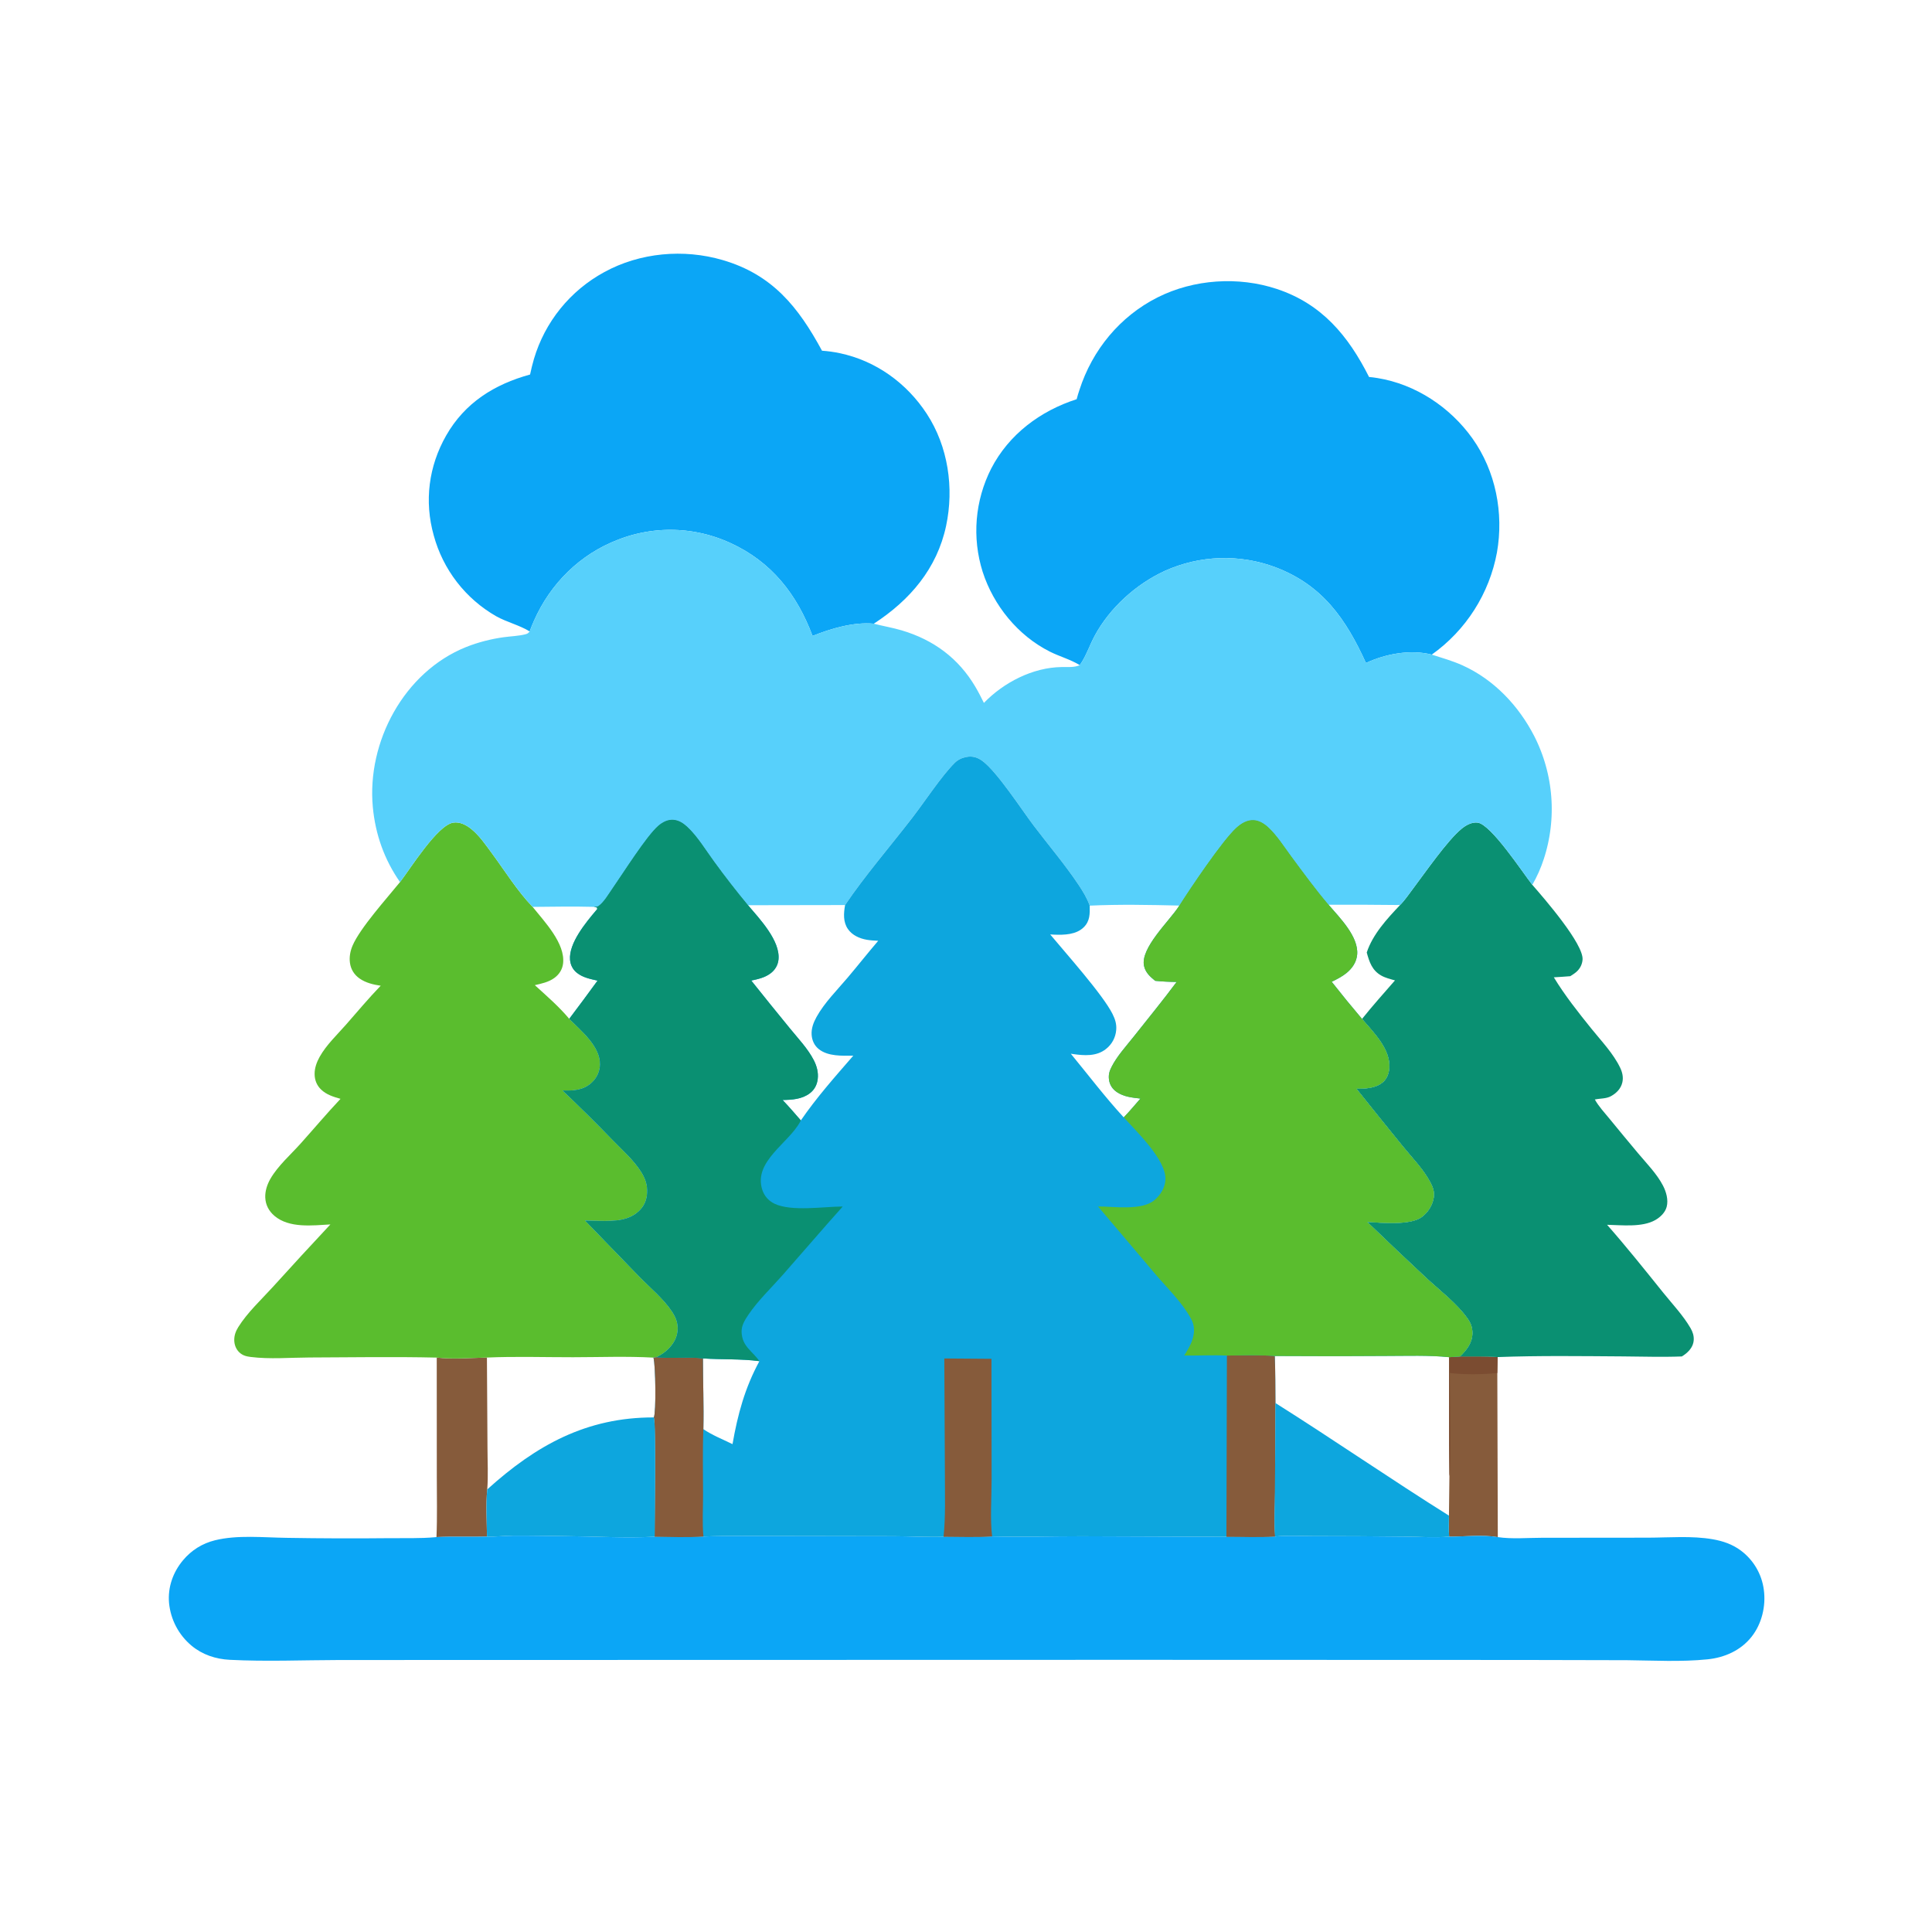
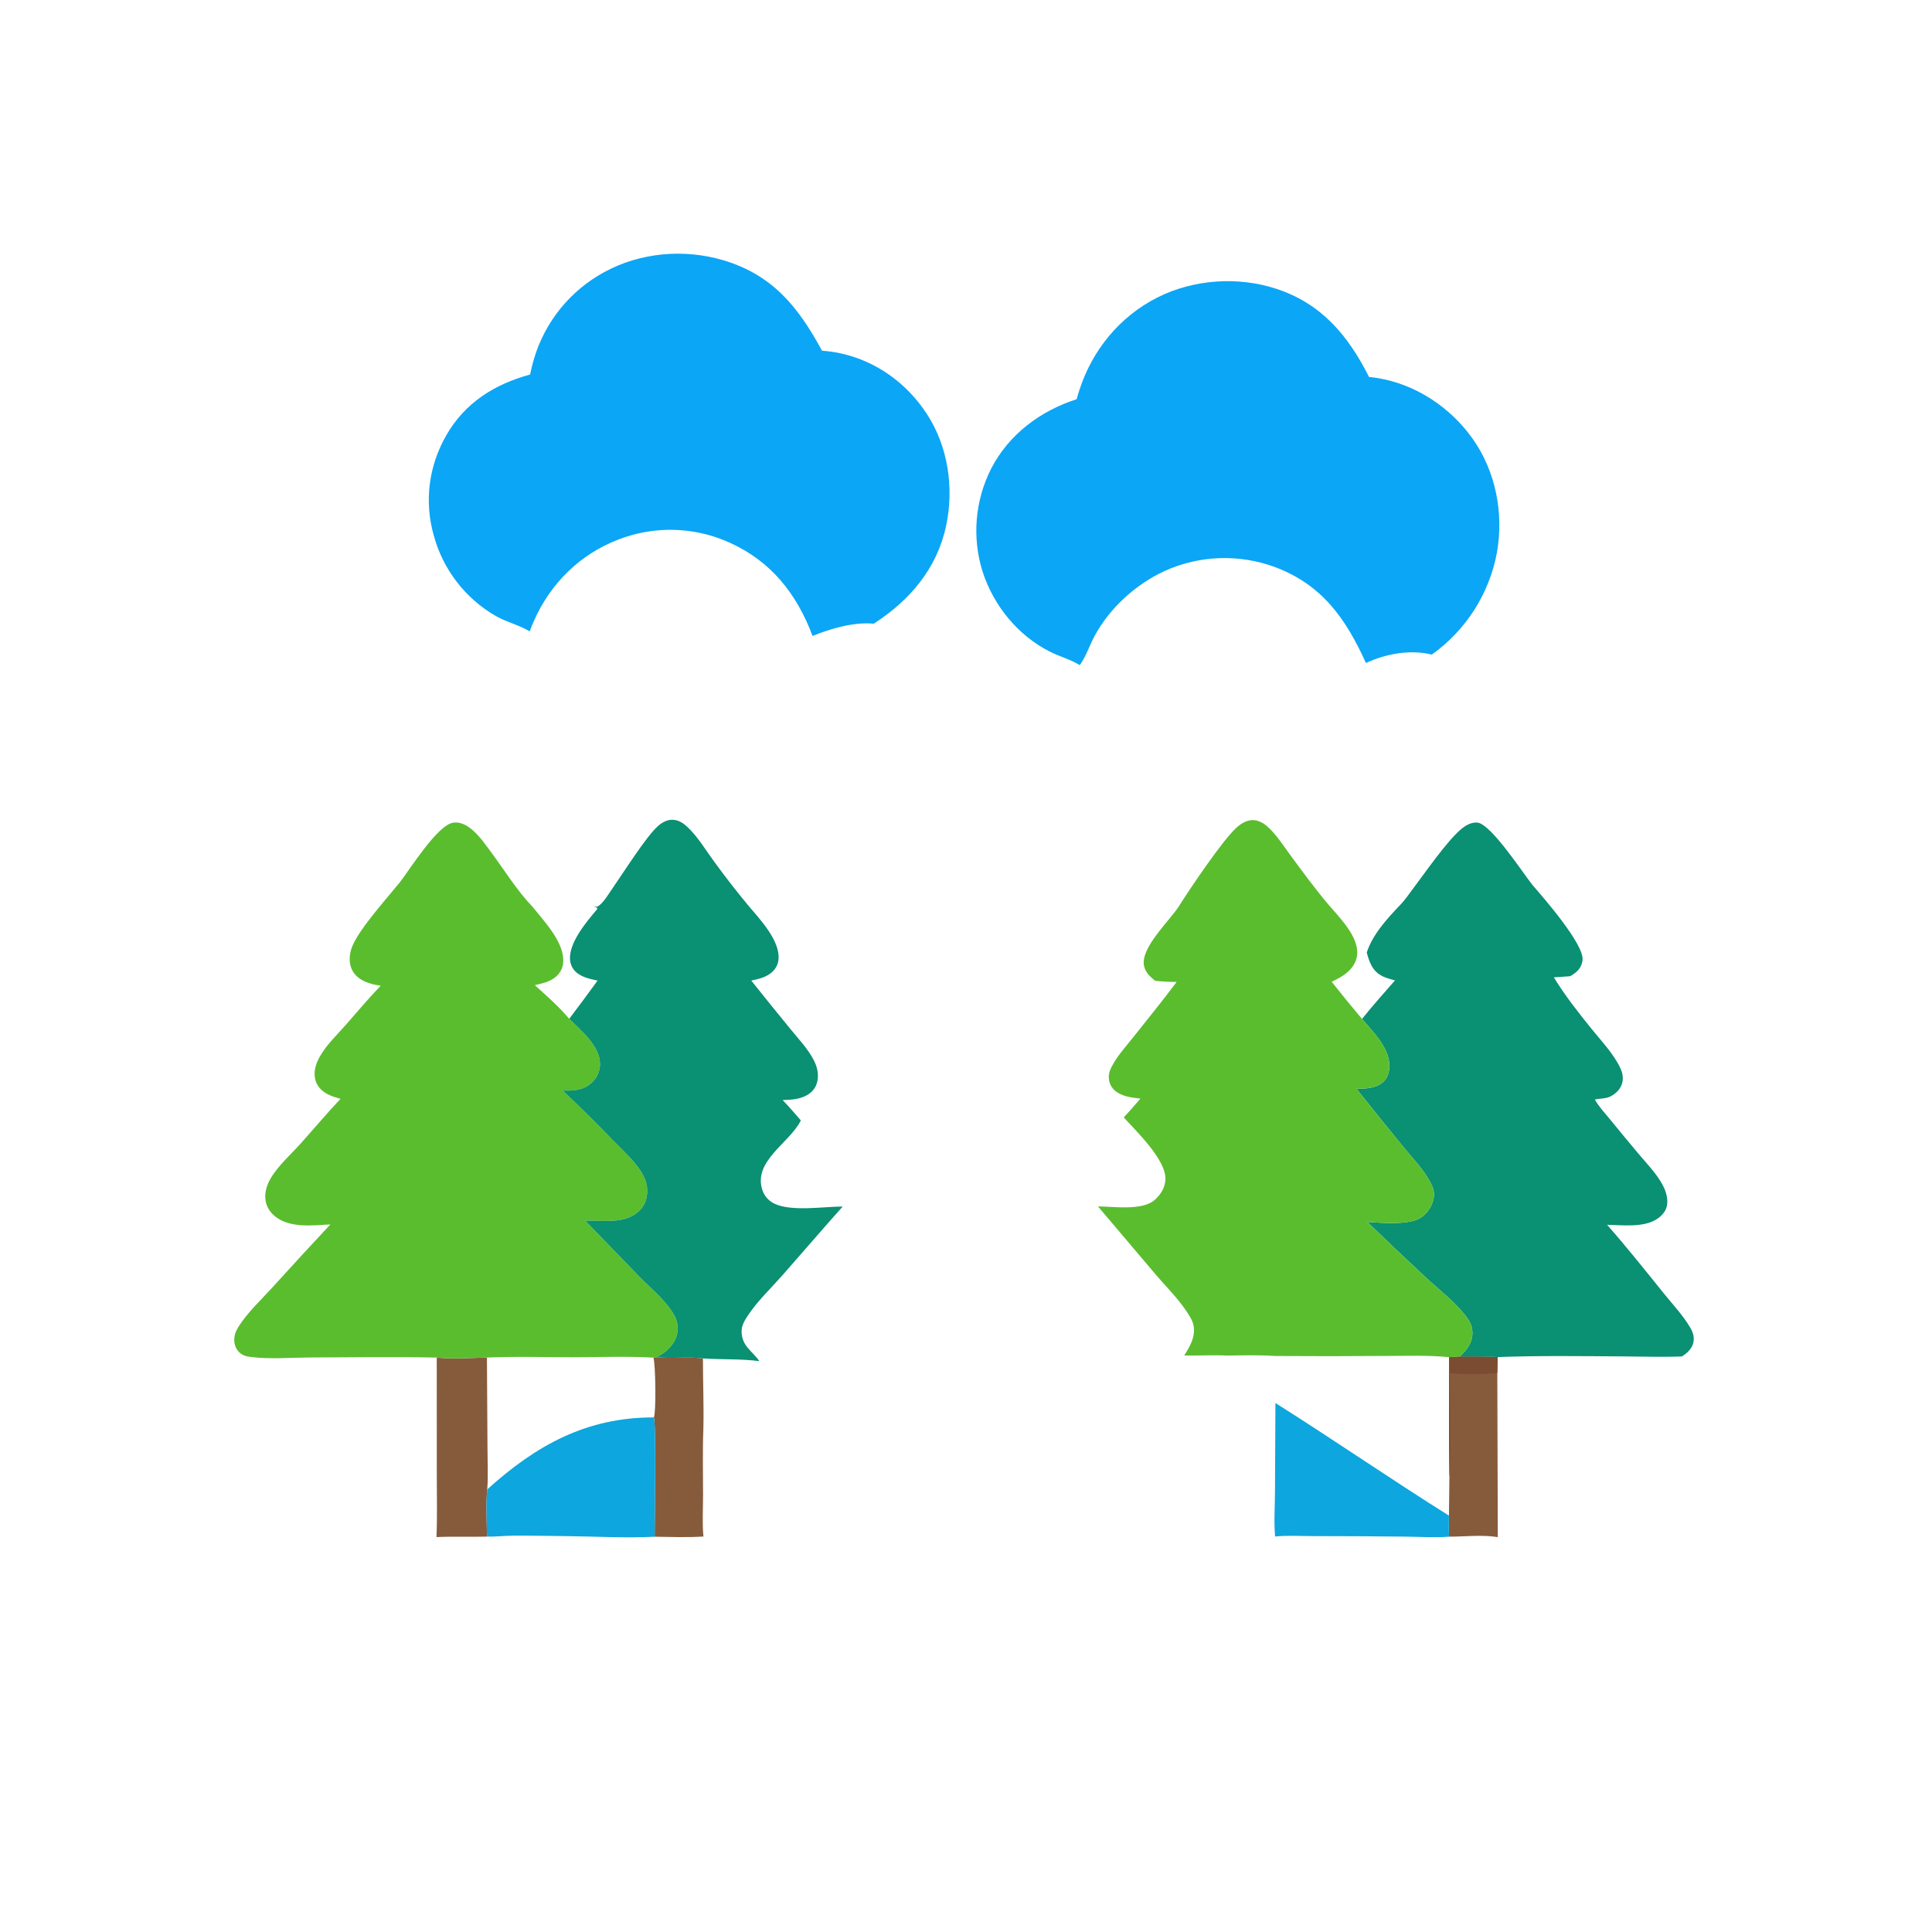
<svg xmlns="http://www.w3.org/2000/svg" width="1024" height="1024" viewBox="0 0 1024 1024" fill="none">
  <path d="M773.809 718.991C780.433 719.024 787.159 718.839 793.764 719.279L793.611 727.719L793.865 814.708C785.501 813.343 776.536 814.456 768.071 814.47C767.807 810.762 767.927 807.031 767.973 803.315L768.218 782.395C767.933 761.385 768.061 740.354 768.041 719.341L773.809 718.991Z" fill="#865B3B" />
  <path d="M773.809 718.991C780.433 719.024 787.159 718.839 793.764 719.279L793.611 727.719C785.486 728.551 776.569 728.641 768.44 727.745C768.449 734.291 769.238 779.94 768.218 782.395C767.933 761.385 768.061 740.354 768.041 719.341L773.809 718.991Z" fill="#7B4C31" />
  <path d="M231.485 719.556C240.094 720.473 249.414 719.728 258.081 719.526L258.376 767.324C258.389 774.594 258.813 782.167 258.25 789.413C257.456 797.579 258.029 806.219 258.107 814.428C249.189 814.685 240.252 814.27 231.341 814.688C231.803 803.932 231.498 793.049 231.517 782.28L231.485 719.556Z" fill="#865B3B" />
  <path d="M742.069 479.68C744.646 477.089 746.727 473.931 748.931 471.017C755.214 462.711 767.122 445.438 774.656 439.273C776.987 437.365 780.125 435.586 783.258 436.027C790.425 437.038 807.191 462.682 812.159 468.971C818.383 476.095 839.509 500.415 838.787 508.698C838.562 511.288 837.398 513.488 835.43 515.196C834.468 516.031 833.348 516.708 832.282 517.401C829.378 517.605 826.464 517.868 823.556 517.998C829.38 527.568 836.472 536.536 843.498 545.245C848.721 551.718 855.073 558.34 858.693 565.865C859.886 568.348 860.497 570.96 859.877 573.695C859.135 576.969 856.766 579.378 853.902 580.966C851.281 582.419 848.162 582.132 845.295 582.764C847.406 586.51 850.43 589.741 853.15 593.054C858.138 599.155 863.163 605.226 868.225 611.266C872.755 616.661 878.195 622.165 881.437 628.437C883.139 631.729 884.339 635.938 883.376 639.631C882.576 642.696 879.996 645.143 877.316 646.664C870.329 650.628 859.579 649.324 851.792 649.166C862.049 660.806 871.743 672.967 881.465 685.053C886.338 691.113 892.117 697.204 896.014 703.924C897.165 705.909 897.856 707.97 897.709 710.288C897.518 713.297 895.768 715.651 893.496 717.498C892.832 718.038 892.139 718.494 891.414 718.946C880.987 719.351 870.543 718.988 860.111 718.921C838.092 718.781 815.766 718.453 793.764 719.279C787.159 718.839 780.433 719.024 773.809 718.991C777.363 715.501 780.402 711.782 780.411 706.514C780.416 703.534 779.562 701.286 777.862 698.873C772.117 690.72 763.225 684.07 755.922 677.281C745.426 667.502 735.015 657.634 724.69 647.677C732.086 648.069 747.151 649.582 753.392 645.18C756.78 642.79 759.41 638.685 759.948 634.554C760.329 631.636 759.514 629.305 758.171 626.741C754.483 619.702 748.367 613.529 743.37 607.382C735.168 597.31 727.022 587.192 718.933 577.029C723.709 577.053 729.108 576.871 732.934 573.607C735.122 571.739 736.119 569.03 736.349 566.219C737.181 556.087 727.947 547.114 721.913 540.045C716.429 533.586 711.069 527.027 705.833 520.366C708.535 519.046 711.306 517.648 713.651 515.742C716.703 513.261 718.961 509.982 719.323 505.993C720.193 496.395 709.973 486.308 704.165 479.523C716.8 479.484 729.435 479.536 742.069 479.68ZM704.165 479.523C709.973 486.308 720.193 496.395 719.323 505.993C718.961 509.982 716.703 513.261 713.651 515.742C711.306 517.648 708.535 519.046 705.833 520.366C711.069 527.027 716.429 533.586 721.913 540.045C727.491 533.057 733.501 526.384 739.361 519.63C736.912 518.937 734.29 518.318 732.065 517.052C727.215 514.293 725.791 509.901 724.401 504.845C727.596 495.139 735.189 486.959 742.069 479.68C729.435 479.536 716.8 479.484 704.165 479.523Z" fill="#0A9072" />
  <path d="M280.95 198.502C281.534 195.725 282.218 192.972 283.003 190.244C283.362 189.03 283.751 187.825 284.17 186.63C284.589 185.435 285.036 184.251 285.513 183.078C285.99 181.905 286.495 180.744 287.029 179.596C287.562 178.447 288.124 177.313 288.714 176.192C289.303 175.071 289.92 173.966 290.564 172.875C291.208 171.785 291.878 170.711 292.575 169.654C293.272 168.597 293.994 167.557 294.741 166.535C295.489 165.513 296.261 164.51 297.058 163.526C297.855 162.542 298.676 161.578 299.52 160.634C300.365 159.691 301.232 158.768 302.121 157.867C303.011 156.966 303.922 156.087 304.855 155.231C305.788 154.375 306.742 153.542 307.715 152.732C308.689 151.923 309.682 151.138 310.695 150.377C311.707 149.616 312.737 148.881 313.786 148.171C314.835 147.461 315.9 146.777 316.982 146.12C318.064 145.463 319.162 144.832 320.275 144.228C339.231 133.839 362.357 131.797 383.011 137.834C409.375 145.539 423.084 162.638 435.681 185.886C438.826 186.099 441.94 186.532 445.024 187.184C464.164 191.17 480.57 203.031 491.217 219.335C502.534 236.664 505.734 258.593 501.459 278.697C496.633 301.392 482.224 318.18 463.128 330.568C452.565 329.55 440.364 333.148 430.666 337.059C422.398 315 408.944 297.768 387.169 287.822C386.591 287.555 386.01 287.296 385.425 287.044C384.841 286.792 384.254 286.547 383.663 286.31C383.072 286.073 382.479 285.843 381.882 285.62C381.286 285.397 380.687 285.182 380.085 284.975C379.483 284.768 378.879 284.568 378.272 284.376C377.665 284.183 377.056 283.999 376.445 283.822C375.834 283.645 375.22 283.476 374.604 283.314C373.989 283.153 373.371 282.999 372.752 282.853C372.132 282.707 371.511 282.569 370.888 282.438C370.265 282.307 369.641 282.185 369.014 282.07C368.388 281.955 367.761 281.848 367.132 281.749C366.503 281.65 365.874 281.558 365.243 281.475C364.612 281.392 363.98 281.316 363.347 281.249C362.714 281.182 362.08 281.122 361.446 281.071C360.811 281.02 360.176 280.976 359.541 280.94C358.905 280.905 358.269 280.877 357.633 280.857C356.997 280.838 356.361 280.826 355.724 280.822C355.087 280.819 354.451 280.823 353.815 280.835C353.178 280.848 352.542 280.868 351.906 280.896C351.271 280.925 350.635 280.961 350 281.005C349.365 281.049 348.731 281.101 348.097 281.161C347.464 281.222 346.831 281.29 346.199 281.366C345.567 281.442 344.936 281.526 344.306 281.617C343.676 281.709 343.047 281.809 342.42 281.916C341.793 282.024 341.167 282.14 340.543 282.263C339.918 282.386 339.295 282.517 338.674 282.656C338.053 282.795 337.433 282.941 336.816 283.096C336.199 283.251 335.583 283.413 334.97 283.583C334.357 283.752 333.745 283.93 333.136 284.115C332.527 284.3 331.921 284.493 331.317 284.694C330.713 284.895 330.111 285.103 329.512 285.318C328.913 285.533 328.317 285.756 327.724 285.987C307.395 293.724 291.659 309.366 282.973 329.137C282.171 330.963 281.406 332.793 280.737 334.672C275.403 331.362 268.577 329.756 262.984 326.621C261.979 326.046 260.989 325.446 260.013 324.823C259.038 324.199 258.078 323.552 257.135 322.881C256.191 322.21 255.264 321.517 254.355 320.8C253.446 320.083 252.554 319.345 251.681 318.584C250.808 317.824 249.954 317.043 249.119 316.24C248.284 315.438 247.47 314.616 246.676 313.773C245.881 312.931 245.108 312.07 244.356 311.189C243.604 310.308 242.874 309.41 242.167 308.494C241.459 307.578 240.774 306.645 240.112 305.695C239.451 304.745 238.813 303.779 238.198 302.797C237.584 301.816 236.994 300.82 236.428 299.81C235.863 298.799 235.323 297.776 234.808 296.739C234.293 295.702 233.803 294.653 233.34 293.592C232.877 292.531 232.44 291.459 232.029 290.376C231.618 289.294 231.234 288.202 230.877 287.101C230.52 285.999 230.191 284.889 229.888 283.772C224.815 265.684 227.181 247.126 236.474 230.838C246.379 213.476 261.983 203.716 280.95 198.502Z" fill="#0BA6F6" />
  <path d="M570.646 211.59C571.054 209.926 571.603 208.287 572.129 206.657C578.969 185.476 593.562 167.687 613.52 157.635C632.737 147.957 656.336 146.399 676.711 153.144C700.595 161.051 714.614 177.982 725.626 199.808C727.143 199.92 728.634 200.14 730.134 200.384C750.316 203.658 768.622 215.818 780.417 232.378C792.751 249.697 797.084 271.889 793.43 292.737C793.181 294.088 792.899 295.432 792.585 296.769C792.272 298.106 791.926 299.434 791.548 300.755C791.17 302.076 790.761 303.386 790.32 304.687C789.879 305.988 789.407 307.277 788.904 308.555C788.401 309.833 787.867 311.098 787.303 312.35C786.74 313.603 786.146 314.841 785.522 316.064C784.899 317.288 784.246 318.496 783.565 319.688C782.883 320.881 782.173 322.056 781.435 323.214C780.696 324.372 779.93 325.512 779.137 326.633C778.344 327.754 777.525 328.856 776.678 329.938C775.832 331.019 774.96 332.08 774.063 333.12C773.166 334.16 772.244 335.178 771.298 336.173C770.352 337.168 769.382 338.14 768.389 339.089C767.396 340.038 766.381 340.963 765.343 341.862C764.306 342.762 763.247 343.637 762.167 344.486C761.088 345.335 759.988 346.157 758.869 346.953C747.631 344.088 734.322 346.542 723.987 351.406C713.326 327.997 700.96 310.117 675.956 300.636C674.781 300.198 673.597 299.789 672.402 299.409C671.207 299.029 670.004 298.678 668.792 298.356C667.58 298.035 666.361 297.743 665.135 297.481C663.909 297.219 662.677 296.987 661.44 296.786C660.203 296.584 658.961 296.412 657.715 296.271C656.47 296.13 655.221 296.02 653.97 295.939C652.719 295.859 651.466 295.809 650.213 295.79C648.959 295.771 647.706 295.783 646.453 295.825C645.2 295.867 643.948 295.94 642.699 296.043C641.45 296.146 640.203 296.279 638.96 296.443C637.717 296.607 636.479 296.801 635.246 297.026C634.012 297.251 632.785 297.505 631.564 297.789C630.343 298.074 629.129 298.388 627.924 298.731C626.718 299.075 625.521 299.448 624.334 299.85C623.147 300.252 621.97 300.683 620.803 301.142C619.636 301.601 618.482 302.089 617.339 302.605C602.109 309.606 588.16 322.21 580.193 337.011C577.497 342.021 575.609 347.937 572.303 352.543C567.485 349.556 561.558 347.946 556.448 345.379C539.568 336.899 526.611 320.987 520.825 303.067C520.472 301.948 520.146 300.822 519.848 299.687C519.549 298.553 519.278 297.412 519.035 296.264C518.792 295.117 518.577 293.964 518.39 292.805C518.203 291.647 518.044 290.485 517.913 289.32C517.782 288.154 517.68 286.986 517.606 285.815C517.533 284.644 517.487 283.472 517.47 282.299C517.453 281.126 517.464 279.954 517.504 278.781C517.544 277.608 517.612 276.438 517.709 275.269C517.806 274.1 517.931 272.934 518.084 271.771C518.237 270.608 518.419 269.449 518.629 268.295C518.838 267.14 519.076 265.992 519.341 264.849C519.606 263.706 519.899 262.571 520.22 261.443C520.541 260.314 520.888 259.194 521.263 258.083C521.638 256.971 522.04 255.869 522.468 254.777C522.897 253.685 523.351 252.604 523.832 251.534C524.313 250.464 524.82 249.406 525.352 248.361C534.721 230.205 551.44 217.756 570.646 211.59Z" fill="#0BA6F6" />
  <path d="M212.018 467.517C217.355 460.614 231.806 437.352 240.164 436.029C243.712 435.467 247.079 437.204 249.761 439.369C254.111 442.883 257.365 447.715 260.66 452.171C267.574 461.519 274.257 472.348 282.305 480.671C293.104 480.561 303.928 480.378 314.725 480.652L316.435 481.001L316.534 481.844L315.899 482.587C310.546 488.945 301.38 499.893 302.14 508.76C302.373 511.477 303.614 513.89 305.749 515.599C308.93 518.145 312.854 518.87 316.72 519.754C311.78 526.549 306.777 533.296 301.71 539.997C307.991 546.254 318.255 554.552 318.026 564.281C318.013 564.726 317.978 565.17 317.921 565.612C317.864 566.054 317.786 566.492 317.686 566.926C317.585 567.36 317.464 567.788 317.321 568.21C317.178 568.632 317.014 569.046 316.831 569.452C316.647 569.858 316.443 570.254 316.22 570.639C315.997 571.025 315.755 571.399 315.495 571.76C315.234 572.122 314.957 572.47 314.662 572.804C314.367 573.138 314.057 573.457 313.73 573.76C309.282 577.945 303.944 578.182 298.201 577.994C307.397 586.673 316.382 595.566 325.157 604.671C330.136 609.779 335.965 614.96 339.795 621.021C341.71 624.053 342.942 627.11 343.03 630.734C343.128 634.759 342.07 638.42 339.23 641.35C333.479 647.282 325.54 647.194 317.902 647.114C315.315 647.085 312.729 647.033 310.143 646.959L339.093 676.86C344.807 682.684 351.816 688.411 356.289 695.278C358.169 698.164 359.199 700.72 359.205 704.192C359.213 708.636 357.053 712.333 353.906 715.34C352.157 717.011 350.158 718.244 348.018 719.344L346.335 719.567C332.123 718.779 317.971 719.348 303.749 719.359C288.574 719.371 273.237 718.873 258.081 719.526C249.414 719.728 240.094 720.473 231.485 719.556C209.044 719.039 186.45 719.413 163.997 719.501C153.748 719.54 143.006 720.492 132.827 719.214C130.492 718.921 128.602 718.432 126.854 716.786C125.096 715.131 124.202 712.752 124.158 710.361C124.111 707.795 124.97 705.502 126.313 703.355C131.083 695.735 138.458 688.856 144.522 682.213C154.627 671.051 164.822 659.972 175.107 648.975C165.639 649.495 153.359 651.085 145.52 644.477C142.523 641.951 140.741 638.63 140.595 634.686C140.466 631.225 141.621 627.741 143.336 624.77C147.316 617.874 154.038 612.017 159.349 606.093C166.413 598.213 173.226 590.116 180.48 582.408C176.713 581.33 173.062 580.253 170.165 577.461C167.87 575.25 166.754 572.385 166.748 569.219C166.743 565.976 167.885 562.898 169.448 560.1C172.923 553.88 178.725 548.393 183.422 543.046C189.479 536.151 195.406 529.054 201.779 522.451C197.907 521.889 193.929 520.94 190.666 518.687C187.735 516.664 185.924 513.767 185.467 510.224C185.071 507.157 185.65 504.073 186.85 501.243C190.824 491.87 205.205 475.939 212.018 467.517ZM282.305 480.671C288.453 488.383 299.759 500.027 298.436 510.735C298.042 513.918 296.338 516.527 293.755 518.382C290.689 520.584 287.074 521.316 283.467 522.155C289.746 527.865 296.246 533.476 301.71 539.997C306.777 533.296 311.78 526.549 316.72 519.754C312.854 518.87 308.93 518.145 305.749 515.599C303.614 513.89 302.373 511.477 302.14 508.76C301.38 499.893 310.546 488.945 315.899 482.587L316.534 481.844L316.435 481.001L314.725 480.652C303.928 480.378 293.104 480.561 282.305 480.671Z" fill="#5ABD2E" />
-   <path d="M258.107 814.428C262.648 814.548 267.203 813.989 271.755 813.943C280.993 813.85 290.254 814.095 299.493 814.171C315.194 814.301 331.313 815.317 346.971 814.499C355.555 814.62 364.271 814.946 372.839 814.385C386.415 813.859 400.047 814.106 413.634 814.121L473.619 814.223C482.414 814.26 491.323 814.767 500.098 814.522C508.624 814.525 517.347 814.909 525.846 814.334C541.578 814.755 557.481 814.246 573.229 814.258L650.029 814.541C658.56 814.526 667.334 814.945 675.832 814.375C682.373 813.733 689.327 814.158 695.912 814.166C712 814.17 728.087 814.26 744.174 814.435C751.996 814.488 760.289 815.099 768.071 814.47C776.536 814.456 785.501 813.343 793.865 814.708C801.307 815.805 809.683 815.054 817.244 815.054L873.5 815.002C884.746 814.964 896.702 813.914 907.801 815.847C913.203 816.788 918.173 818.483 922.62 821.777C923.035 822.084 923.442 822.402 923.841 822.73C924.24 823.058 924.631 823.396 925.014 823.743C925.396 824.09 925.769 824.447 926.133 824.814C926.498 825.18 926.853 825.555 927.198 825.939C927.544 826.323 927.88 826.716 928.205 827.117C928.531 827.518 928.847 827.926 929.152 828.343C929.457 828.76 929.752 829.184 930.036 829.616C930.32 830.048 930.593 830.486 930.855 830.931C931.117 831.377 931.368 831.828 931.607 832.285C931.846 832.743 932.074 833.207 932.29 833.676C932.506 834.146 932.71 834.62 932.902 835.099C933.095 835.578 933.275 836.062 933.443 836.551C933.611 837.04 933.766 837.532 933.909 838.029C934.052 838.525 934.183 839.025 934.302 839.528C934.42 840.031 934.525 840.536 934.618 841.044C934.711 841.553 934.791 842.063 934.858 842.575C936.049 851.218 933.812 860.637 928.374 867.519C922.645 874.768 914.093 878.556 905.042 879.48C890.988 880.914 876.478 880.089 862.367 879.938L806.514 879.815L600.777 879.746L280.985 879.818L179.813 879.843C160.488 879.89 141.063 880.721 121.756 879.736C114.341 879.358 107.252 877.019 101.507 872.229C101.087 871.878 100.676 871.516 100.273 871.145C99.871 870.774 99.478 870.393 99.094 870.003C98.71 869.612 98.336 869.213 97.971 868.804C97.607 868.395 97.253 867.977 96.909 867.551C96.565 867.125 96.232 866.691 95.909 866.249C95.586 865.806 95.274 865.356 94.974 864.899C94.673 864.441 94.383 863.976 94.105 863.505C93.827 863.033 93.561 862.555 93.306 862.07C93.051 861.585 92.809 861.095 92.578 860.598C92.347 860.101 92.129 859.6 91.922 859.093C91.716 858.586 91.522 858.074 91.341 857.557C91.16 857.04 90.992 856.519 90.836 855.994C90.68 855.469 90.537 854.941 90.407 854.409C90.277 853.877 90.16 853.342 90.056 852.805C89.952 852.267 89.862 851.727 89.784 851.185C89.707 850.643 89.642 850.099 89.591 849.554C88.878 841.247 91.695 833.292 97.016 826.957C101.495 821.624 107.199 818.049 113.957 816.377C125.838 813.438 139.663 814.932 151.843 815.085C169.96 815.392 188.077 815.451 206.196 815.262C214.325 815.173 222.696 815.482 230.772 814.745L231.341 814.688C240.252 814.27 249.189 814.685 258.107 814.428Z" fill="#0BA6F6" />
-   <path d="M280.737 334.672C281.406 332.793 282.171 330.963 282.973 329.137C291.659 309.366 307.395 293.724 327.724 285.987C328.317 285.756 328.913 285.533 329.512 285.318C330.111 285.103 330.713 284.895 331.317 284.694C331.921 284.493 332.527 284.3 333.136 284.115C333.745 283.93 334.357 283.752 334.97 283.583C335.583 283.413 336.199 283.251 336.816 283.096C337.433 282.941 338.053 282.795 338.674 282.656C339.295 282.517 339.918 282.386 340.543 282.263C341.167 282.14 341.793 282.024 342.42 281.916C343.047 281.809 343.676 281.709 344.306 281.617C344.936 281.525 345.567 281.441 346.199 281.366C346.831 281.29 347.464 281.222 348.097 281.161C348.731 281.101 349.365 281.049 350 281.005C350.635 280.961 351.271 280.925 351.906 280.896C352.542 280.868 353.178 280.848 353.815 280.835C354.451 280.823 355.087 280.819 355.724 280.822C356.361 280.826 356.997 280.838 357.633 280.857C358.269 280.877 358.905 280.905 359.541 280.94C360.176 280.976 360.811 281.02 361.446 281.071C362.08 281.122 362.714 281.182 363.347 281.249C363.98 281.316 364.612 281.392 365.243 281.475C365.874 281.558 366.503 281.65 367.132 281.749C367.761 281.848 368.388 281.955 369.014 282.07C369.64 282.185 370.265 282.307 370.888 282.438C371.511 282.569 372.132 282.707 372.752 282.853C373.371 282.999 373.989 283.153 374.604 283.314C375.22 283.476 375.834 283.645 376.445 283.822C377.056 283.999 377.665 284.183 378.272 284.376C378.879 284.568 379.483 284.768 380.085 284.975C380.687 285.182 381.286 285.397 381.882 285.62C382.479 285.843 383.072 286.073 383.663 286.31C384.254 286.547 384.841 286.792 385.425 287.044C386.01 287.296 386.591 287.555 387.169 287.822C408.944 297.768 422.398 315 430.666 337.059C440.364 333.148 452.565 329.55 463.128 330.568C468.058 331.856 473.077 332.663 477.968 334.121C494.787 339.131 508.019 348.852 516.977 364.047C518.611 366.819 520.072 369.668 521.491 372.554C532.014 361.686 547.371 353.761 562.72 353.542C565.833 353.498 569.413 353.864 572.303 352.543C575.609 347.937 577.497 342.021 580.193 337.011C588.16 322.21 602.109 309.606 617.339 302.605C618.482 302.089 619.636 301.601 620.803 301.142C621.97 300.683 623.147 300.252 624.334 299.85C625.521 299.448 626.718 299.075 627.924 298.731C629.129 298.388 630.343 298.074 631.564 297.789C632.785 297.505 634.013 297.251 635.246 297.026C636.479 296.801 637.717 296.607 638.96 296.443C640.203 296.279 641.45 296.146 642.699 296.043C643.948 295.94 645.2 295.867 646.453 295.825C647.706 295.783 648.959 295.771 650.213 295.79C651.466 295.809 652.719 295.859 653.97 295.939C655.221 296.02 656.47 296.13 657.715 296.271C658.961 296.412 660.203 296.584 661.44 296.786C662.677 296.987 663.909 297.219 665.135 297.481C666.361 297.743 667.58 298.035 668.792 298.356C670.004 298.678 671.207 299.029 672.402 299.409C673.597 299.789 674.781 300.198 675.956 300.636C700.96 310.117 713.326 327.997 723.987 351.406C734.322 346.542 747.631 344.088 758.869 346.953C764.31 348.701 769.942 350.296 775.157 352.65C791.836 360.179 804.945 374.072 813.238 390.249C813.553 390.87 813.861 391.496 814.16 392.125C814.46 392.754 814.752 393.386 815.037 394.023C815.321 394.659 815.597 395.299 815.866 395.942C816.135 396.585 816.395 397.231 816.648 397.88C816.901 398.529 817.145 399.182 817.382 399.838C817.619 400.493 817.847 401.151 818.068 401.812C818.289 402.473 818.501 403.137 818.706 403.803C818.911 404.469 819.107 405.138 819.295 405.809C819.483 406.48 819.663 407.153 819.834 407.828C820.005 408.504 820.168 409.182 820.323 409.861C820.478 410.54 820.625 411.221 820.763 411.904C820.901 412.587 821.031 413.272 821.152 413.958C821.273 414.645 821.386 415.332 821.491 416.021C821.596 416.71 821.692 417.401 821.779 418.092C821.867 418.783 821.946 419.475 822.017 420.168C822.088 420.861 822.15 421.556 822.203 422.251C822.257 422.946 822.302 423.641 822.339 424.337C822.375 425.032 822.403 425.728 822.423 426.425C822.442 427.122 822.453 427.818 822.456 428.515C822.458 429.212 822.452 429.909 822.437 430.606C822.422 431.303 822.399 431.999 822.368 432.695C822.336 433.391 822.296 434.087 822.247 434.782C822.198 435.477 822.141 436.172 822.075 436.865C822.01 437.559 821.936 438.252 821.853 438.944C821.77 439.636 821.678 440.327 821.579 441.016C821.479 441.706 821.371 442.394 821.254 443.081C821.138 443.768 821.013 444.454 820.879 445.138C820.746 445.822 820.604 446.504 820.454 447.185C820.304 447.865 820.146 448.543 819.979 449.22C819.812 449.897 819.637 450.571 819.454 451.244C819.271 451.916 819.079 452.586 818.88 453.254C818.68 453.921 818.472 454.586 818.256 455.249C817.485 457.637 816.589 459.978 815.57 462.271C814.551 464.564 813.414 466.798 812.159 468.971C807.191 462.682 790.425 437.038 783.258 436.027C780.125 435.586 776.987 437.365 774.656 439.273C767.122 445.438 755.214 462.711 748.931 471.017C746.727 473.931 744.646 477.089 742.069 479.68C729.435 479.536 716.8 479.484 704.165 479.523C697.175 471.308 690.693 462.412 684.277 453.738C680.521 448.662 676.966 442.965 672.342 438.622C670.216 436.625 667.616 434.923 664.632 434.705C660.992 434.438 657.781 436.455 655.197 438.817C647.906 445.482 630.696 471.03 625.067 479.968C609.28 479.601 593.353 479.269 577.574 480.009C576.134 476.012 574.019 472.513 571.67 468.994C564.467 458.208 555.923 448.172 548.07 437.842C541.582 429.307 528.51 409.031 520.634 403.269C518.023 401.36 515.393 400.602 512.191 401.206C509.88 401.643 507.703 402.655 506.028 404.318C499.014 411.285 490.082 424.935 483.604 433.341C472.188 448.154 458.211 464.362 447.912 479.698L396.477 479.783C390.23 472.246 384.229 464.518 378.473 456.6C374.002 450.517 369.742 443.303 364.195 438.171C362.173 436.301 359.848 434.784 357.045 434.523C353.943 434.235 351.069 435.765 348.805 437.758C342.474 443.333 330.201 462.881 324.627 470.864C322.572 473.808 320.122 478.113 317.202 480.197C316.515 480.688 315.545 480.578 314.725 480.652C303.928 480.378 293.104 480.561 282.305 480.671C274.257 472.348 267.574 461.519 260.66 452.171C257.365 447.715 254.111 442.883 249.761 439.369C247.079 437.204 243.712 435.467 240.164 436.029C231.806 437.352 217.355 460.614 212.018 467.517C203.695 455.621 198.953 442.214 197.603 427.766C194.378 393.228 214.144 356.155 247.017 342.954C253.314 340.425 260.371 338.634 267.093 337.721C270.77 337.221 274.84 337.111 278.418 336.196C279.702 335.867 279.929 335.65 280.737 334.672Z" fill="#57D0FB" />
-   <path d="M447.912 479.698C458.211 464.362 472.188 448.154 483.604 433.341C490.082 424.935 499.014 411.285 506.028 404.318C507.703 402.655 509.88 401.643 512.191 401.206C515.393 400.602 518.023 401.36 520.634 403.269C528.51 409.031 541.582 429.307 548.07 437.842C555.923 448.172 564.467 458.208 571.67 468.994C574.019 472.513 576.134 476.012 577.574 480.009C593.353 479.269 609.28 479.601 625.067 479.968C630.696 471.03 647.906 445.482 655.197 438.817C657.781 436.455 660.992 434.438 664.632 434.705C667.616 434.923 670.216 436.625 672.342 438.622C676.966 442.965 680.521 448.662 684.277 453.738C690.693 462.412 697.175 471.308 704.165 479.523C709.973 486.308 720.193 496.395 719.323 505.993C718.961 509.982 716.703 513.261 713.651 515.742C711.306 517.648 708.535 519.046 705.833 520.366C711.069 527.027 716.429 533.586 721.913 540.045C727.947 547.114 737.181 556.087 736.349 566.219C736.119 569.03 735.122 571.739 732.934 573.607C729.108 576.871 723.709 577.053 718.933 577.029C727.022 587.192 735.168 597.31 743.37 607.382C748.367 613.529 754.483 619.702 758.171 626.741C759.514 629.305 760.329 631.636 759.948 634.554C759.41 638.685 756.78 642.79 753.392 645.18C747.151 649.582 732.086 648.069 724.69 647.677C735.015 657.634 745.426 667.502 755.922 677.281C763.225 684.07 772.117 690.72 777.862 698.873C779.562 701.286 780.416 703.534 780.411 706.514C780.402 711.782 777.363 715.501 773.809 718.991L768.041 719.341C768.061 740.354 767.933 761.385 768.218 782.395L767.973 803.315C767.927 807.031 767.807 810.762 768.071 814.47C760.289 815.099 751.996 814.488 744.174 814.435C728.087 814.26 712 814.17 695.912 814.166C689.327 814.158 682.373 813.733 675.832 814.375C667.334 814.945 658.56 814.526 650.029 814.541L573.229 814.258C557.481 814.246 541.578 814.755 525.846 814.334C517.347 814.909 508.624 814.525 500.098 814.522C491.323 814.767 482.414 814.26 473.619 814.223L413.634 814.121C400.047 814.106 386.415 813.859 372.839 814.385C364.271 814.946 355.555 814.62 346.971 814.499C331.313 815.317 315.194 814.301 299.493 814.171C290.254 814.095 280.993 813.85 271.755 813.943C267.203 813.989 262.648 814.548 258.107 814.428C258.029 806.219 257.456 797.579 258.25 789.413C258.813 782.167 258.389 774.594 258.376 767.324L258.081 719.526C273.237 718.873 288.574 719.371 303.749 719.359C317.971 719.348 332.123 718.779 346.335 719.567L348.018 719.344C350.158 718.244 352.157 717.011 353.906 715.34C357.053 712.333 359.213 708.636 359.205 704.192C359.199 700.72 358.169 698.164 356.289 695.278C351.816 688.411 344.807 682.684 339.093 676.86L310.143 646.959C312.729 647.033 315.315 647.085 317.902 647.114C325.54 647.194 333.479 647.282 339.23 641.35C342.07 638.42 343.128 634.759 343.03 630.734C342.942 627.11 341.71 624.053 339.795 621.021C335.965 614.96 330.136 609.779 325.157 604.671C316.382 595.566 307.397 586.673 298.201 577.994C303.944 578.182 309.282 577.945 313.73 573.76C314.057 573.457 314.367 573.138 314.662 572.804C314.957 572.47 315.234 572.122 315.495 571.76C315.755 571.399 315.997 571.025 316.22 570.639C316.443 570.254 316.647 569.858 316.831 569.452C317.014 569.046 317.178 568.632 317.321 568.21C317.464 567.788 317.585 567.36 317.686 566.926C317.786 566.492 317.864 566.054 317.921 565.612C317.978 565.17 318.013 564.726 318.026 564.281C318.255 554.552 307.991 546.254 301.71 539.997C306.777 533.296 311.78 526.549 316.72 519.754C312.854 518.87 308.93 518.145 305.749 515.599C303.614 513.89 302.373 511.477 302.14 508.76C301.38 499.893 310.546 488.945 315.899 482.587L316.534 481.844L316.435 481.001L314.725 480.652C315.545 480.578 316.515 480.688 317.202 480.197C320.122 478.113 322.572 473.808 324.627 470.864C330.201 462.881 342.474 443.333 348.805 437.758C351.069 435.765 353.943 434.235 357.045 434.523C359.848 434.784 362.173 436.301 364.195 438.171C369.742 443.303 374.002 450.517 378.473 456.6C384.229 464.518 390.23 472.246 396.477 479.783L447.912 479.698ZM675.646 718.708C676.024 727.003 675.913 735.326 676.002 743.629L675.771 790.675C675.732 798.448 675.148 806.659 675.832 814.375C682.373 813.733 689.327 814.158 695.912 814.166C712 814.17 728.087 814.26 744.174 814.435C751.996 814.488 760.289 815.099 768.071 814.47C767.807 810.762 767.927 807.031 767.973 803.315L768.218 782.395C767.933 761.385 768.061 740.354 768.041 719.341C757.163 718.216 745.704 718.673 734.759 718.674C715.055 718.835 695.351 718.846 675.646 718.708ZM258.081 719.526L258.376 767.324C258.389 774.594 258.813 782.167 258.25 789.413C257.456 797.579 258.029 806.219 258.107 814.428C262.648 814.548 267.203 813.989 271.755 813.943C280.993 813.85 290.254 814.095 299.493 814.171C315.194 814.301 331.313 815.317 346.971 814.499C346.978 807.113 347.819 753.92 346.54 751.262C347.824 748.763 347.485 723.243 346.335 719.567C332.123 718.779 317.971 719.348 303.749 719.359C288.574 719.371 273.237 718.873 258.081 719.526ZM447.912 479.698L396.477 479.783C402.542 486.965 413.701 498.604 412.604 508.693C412.279 511.676 410.724 514.17 408.333 515.952C405.343 518.18 401.766 518.962 398.187 519.722C404.91 528.165 411.692 536.56 418.533 544.907C422.886 550.262 428.225 555.827 431.37 562.015C432.936 565.096 433.809 568.387 433.416 571.856C433.07 574.913 431.703 577.562 429.245 579.44C425.098 582.608 419.799 582.947 414.795 583.022C418.129 586.539 421.301 590.17 424.46 593.843C432.773 581.718 442.651 570.615 452.267 559.527C446.333 559.577 438.901 559.967 433.99 556.065C431.64 554.198 430.407 551.496 430.185 548.534C429.932 545.146 431.154 541.943 432.769 539.029C436.97 531.444 443.632 524.834 449.224 518.222C454.702 511.745 459.965 505.09 465.47 498.636C463.5 498.547 461.42 498.44 459.471 498.106C455.606 497.445 451.696 495.719 449.411 492.404C446.8 488.614 447.145 484.008 447.912 479.698ZM577.574 480.009C577.671 484.322 577.724 488.193 574.41 491.469C570.422 495.41 564.1 495.584 558.828 495.384C558.095 495.355 557.362 495.32 556.629 495.277C564.736 505.025 584.588 527.24 589.661 537.421C591.047 540.202 591.894 542.81 591.609 545.946C591.569 546.433 591.504 546.916 591.415 547.395C591.326 547.875 591.212 548.349 591.073 548.817C590.934 549.285 590.772 549.745 590.586 550.196C590.401 550.647 590.192 551.088 589.961 551.518C589.73 551.948 589.477 552.365 589.203 552.768C588.928 553.172 588.634 553.561 588.32 553.934C588.005 554.307 587.673 554.664 587.322 555.003C586.971 555.342 586.603 555.662 586.219 555.963C581.148 560.022 574.631 559.513 568.594 558.65C568.244 558.599 567.895 558.545 567.546 558.487C576.835 569.781 585.693 581.471 595.6 592.238C598.668 589.045 601.536 585.604 604.451 582.269C600.087 581.763 595.653 581.358 591.914 578.798C589.628 577.232 588.143 574.995 587.786 572.23C587.453 569.655 587.992 567.76 589.155 565.466C592.075 559.708 596.88 554.51 600.875 549.454C608.483 539.825 616.31 530.307 623.624 520.454C619.806 520.428 616.08 520.246 612.281 519.863C609.605 517.698 607.164 515.524 606.376 512.026C604.245 502.575 619.679 488.308 624.793 480.4L625.067 479.968C609.28 479.601 593.353 479.269 577.574 480.009ZM372.572 719.993C372.561 732.46 373.093 745.043 372.796 757.491C377.462 760.66 383.162 762.948 388.249 765.416C391.015 749.579 394.8 735.642 402.499 721.435C392.76 720.139 382.42 720.671 372.572 719.993Z" fill="#0DA6DE" />
-   <path d="M500.503 720.015L525.494 720.202L525.575 784.209C525.588 793.417 524.723 805.433 525.846 814.334C517.347 814.909 508.624 814.525 500.098 814.522C501.226 803.837 500.8 792.521 500.817 781.77L500.503 720.015Z" fill="#865B3B" />
  <path d="M348.018 719.344C356.212 720.219 364.44 718.977 372.572 719.993C372.561 732.46 373.093 745.043 372.796 757.491C372.34 769.104 372.632 780.813 372.638 792.436C372.642 799.608 372.139 807.263 372.839 814.385C364.271 814.946 355.555 814.62 346.971 814.499C346.978 807.113 347.819 753.92 346.54 751.262C347.824 748.763 347.485 723.243 346.335 719.567L348.018 719.344Z" fill="#865B3B" />
-   <path d="M650.292 718.482C658.738 718.374 667.215 718.101 675.646 718.708C676.024 727.003 675.913 735.326 676.002 743.629L675.771 790.675C675.732 798.448 675.148 806.659 675.832 814.375C667.334 814.945 658.56 814.526 650.029 814.541L650.292 718.482Z" fill="#865B3B" />
  <path d="M258.081 719.526C273.237 718.873 288.574 719.371 303.749 719.359C317.971 719.348 332.123 718.779 346.335 719.567C347.485 723.243 347.824 748.763 346.54 751.262C347.819 753.92 346.978 807.113 346.971 814.499C331.313 815.317 315.194 814.301 299.493 814.171C290.254 814.095 280.993 813.85 271.755 813.943C267.203 813.989 262.648 814.548 258.107 814.428C258.029 806.219 257.456 797.579 258.25 789.413C258.813 782.167 258.389 774.594 258.376 767.324L258.081 719.526ZM258.081 719.526L258.376 767.324C258.389 774.594 258.813 782.167 258.25 789.413C284.139 766.031 310.82 751.188 346.54 751.262C347.824 748.763 347.485 723.243 346.335 719.567C332.123 718.779 317.971 719.348 303.749 719.359C288.574 719.371 273.237 718.873 258.081 719.526Z" fill="#0DA6DE" />
  <path d="M676.002 743.629C706.91 763.111 737.016 783.91 767.973 803.315C767.927 807.031 767.807 810.762 768.071 814.47C760.289 815.099 751.996 814.488 744.174 814.435C728.087 814.26 712 814.17 695.912 814.166C689.327 814.158 682.373 813.733 675.832 814.375C675.148 806.659 675.732 798.448 675.771 790.675L676.002 743.629Z" fill="#0DA6DE" />
  <path d="M314.725 480.652C315.545 480.578 316.515 480.688 317.202 480.197C320.122 478.113 322.572 473.808 324.627 470.864C330.201 462.881 342.474 443.333 348.805 437.758C351.069 435.765 353.943 434.235 357.045 434.523C359.848 434.784 362.173 436.301 364.195 438.171C369.742 443.303 374.002 450.517 378.473 456.6C384.229 464.518 390.23 472.246 396.477 479.783C402.542 486.965 413.701 498.604 412.604 508.693C412.279 511.676 410.724 514.17 408.333 515.952C405.343 518.18 401.766 518.962 398.187 519.722C404.91 528.165 411.692 536.56 418.533 544.907C422.886 550.262 428.225 555.827 431.37 562.015C432.936 565.096 433.809 568.387 433.416 571.856C433.07 574.913 431.703 577.562 429.245 579.44C425.098 582.608 419.799 582.947 414.795 583.022C418.129 586.539 421.301 590.17 424.46 593.843C424.374 594.011 424.291 594.18 424.204 594.347C418.174 605.876 399.216 615.505 404.003 630.551C405.061 633.875 407.354 636.48 410.498 637.987C419.475 642.289 436.658 639.5 446.659 639.481C435.87 651.521 425.373 663.825 414.679 675.95C408.645 682.792 401.786 689.263 396.673 696.829C394.772 699.641 392.909 702.583 393.061 706.085C393.392 713.714 398.7 715.972 402.499 721.435C392.76 720.139 382.42 720.671 372.572 719.993C364.44 718.977 356.212 720.219 348.018 719.344C350.158 718.244 352.157 717.011 353.906 715.34C357.053 712.333 359.213 708.636 359.205 704.192C359.199 700.72 358.169 698.164 356.289 695.278C351.816 688.411 344.807 682.684 339.093 676.86L310.143 646.959C312.729 647.033 315.315 647.085 317.902 647.114C325.54 647.194 333.479 647.282 339.23 641.35C342.07 638.42 343.128 634.759 343.03 630.734C342.942 627.11 341.71 624.053 339.795 621.021C335.965 614.96 330.136 609.779 325.157 604.671C316.382 595.566 307.397 586.673 298.201 577.994C303.944 578.182 309.282 577.945 313.73 573.76C314.057 573.457 314.367 573.138 314.662 572.804C314.957 572.47 315.234 572.122 315.495 571.76C315.755 571.399 315.997 571.025 316.22 570.639C316.443 570.254 316.647 569.858 316.831 569.452C317.014 569.046 317.178 568.632 317.321 568.21C317.464 567.788 317.585 567.36 317.686 566.926C317.786 566.492 317.864 566.054 317.921 565.612C317.978 565.17 318.013 564.726 318.026 564.281C318.255 554.552 307.991 546.254 301.71 539.997C306.777 533.296 311.78 526.549 316.72 519.754C312.854 518.87 308.93 518.145 305.749 515.599C303.614 513.89 302.373 511.477 302.14 508.76C301.38 499.893 310.546 488.945 315.899 482.587L316.534 481.844L316.435 481.001L314.725 480.652Z" fill="#0A9072" />
  <path d="M625.067 479.968C630.696 471.03 647.906 445.482 655.197 438.817C657.781 436.455 660.992 434.438 664.632 434.705C667.616 434.923 670.216 436.625 672.342 438.622C676.966 442.965 680.521 448.662 684.277 453.738C690.693 462.412 697.175 471.308 704.165 479.523C709.973 486.308 720.193 496.395 719.323 505.993C718.961 509.982 716.703 513.261 713.651 515.742C711.306 517.648 708.535 519.046 705.833 520.366C711.069 527.027 716.429 533.586 721.913 540.045C727.947 547.114 737.181 556.087 736.349 566.219C736.119 569.03 735.122 571.739 732.934 573.607C729.108 576.871 723.709 577.053 718.933 577.029C727.022 587.192 735.168 597.31 743.37 607.382C748.367 613.529 754.483 619.702 758.171 626.741C759.514 629.305 760.329 631.636 759.948 634.554C759.41 638.685 756.78 642.79 753.392 645.18C747.151 649.582 732.086 648.069 724.69 647.677C735.015 657.634 745.426 667.502 755.922 677.281C763.225 684.07 772.117 690.72 777.862 698.873C779.562 701.286 780.416 703.534 780.411 706.514C780.402 711.782 777.363 715.501 773.809 718.991L768.041 719.341C757.163 718.216 745.704 718.673 734.759 718.674C715.055 718.835 695.351 718.846 675.646 718.708C667.215 718.101 658.738 718.374 650.292 718.482C642.78 718.11 635.184 718.577 627.651 718.45C629.958 714.758 632.326 710.911 632.773 706.477C633.041 703.83 632.572 701.349 631.303 699.01C626.604 690.344 618.839 682.91 612.47 675.438L581.963 639.435C590.223 639.463 605.195 641.802 611.9 636.082C615.128 633.328 617.544 629.439 617.705 625.118C618.093 614.731 602.4 599.753 595.6 592.238C598.668 589.045 601.536 585.604 604.451 582.269C600.087 581.763 595.653 581.358 591.914 578.798C589.628 577.232 588.143 574.995 587.786 572.23C587.453 569.655 587.992 567.76 589.155 565.466C592.075 559.708 596.88 554.51 600.875 549.454C608.483 539.825 616.31 530.307 623.624 520.454C619.806 520.428 616.08 520.246 612.281 519.863C609.605 517.698 607.164 515.524 606.376 512.026C604.245 502.575 619.679 488.308 624.793 480.4L625.067 479.968Z" fill="#5ABD2E" />
</svg>